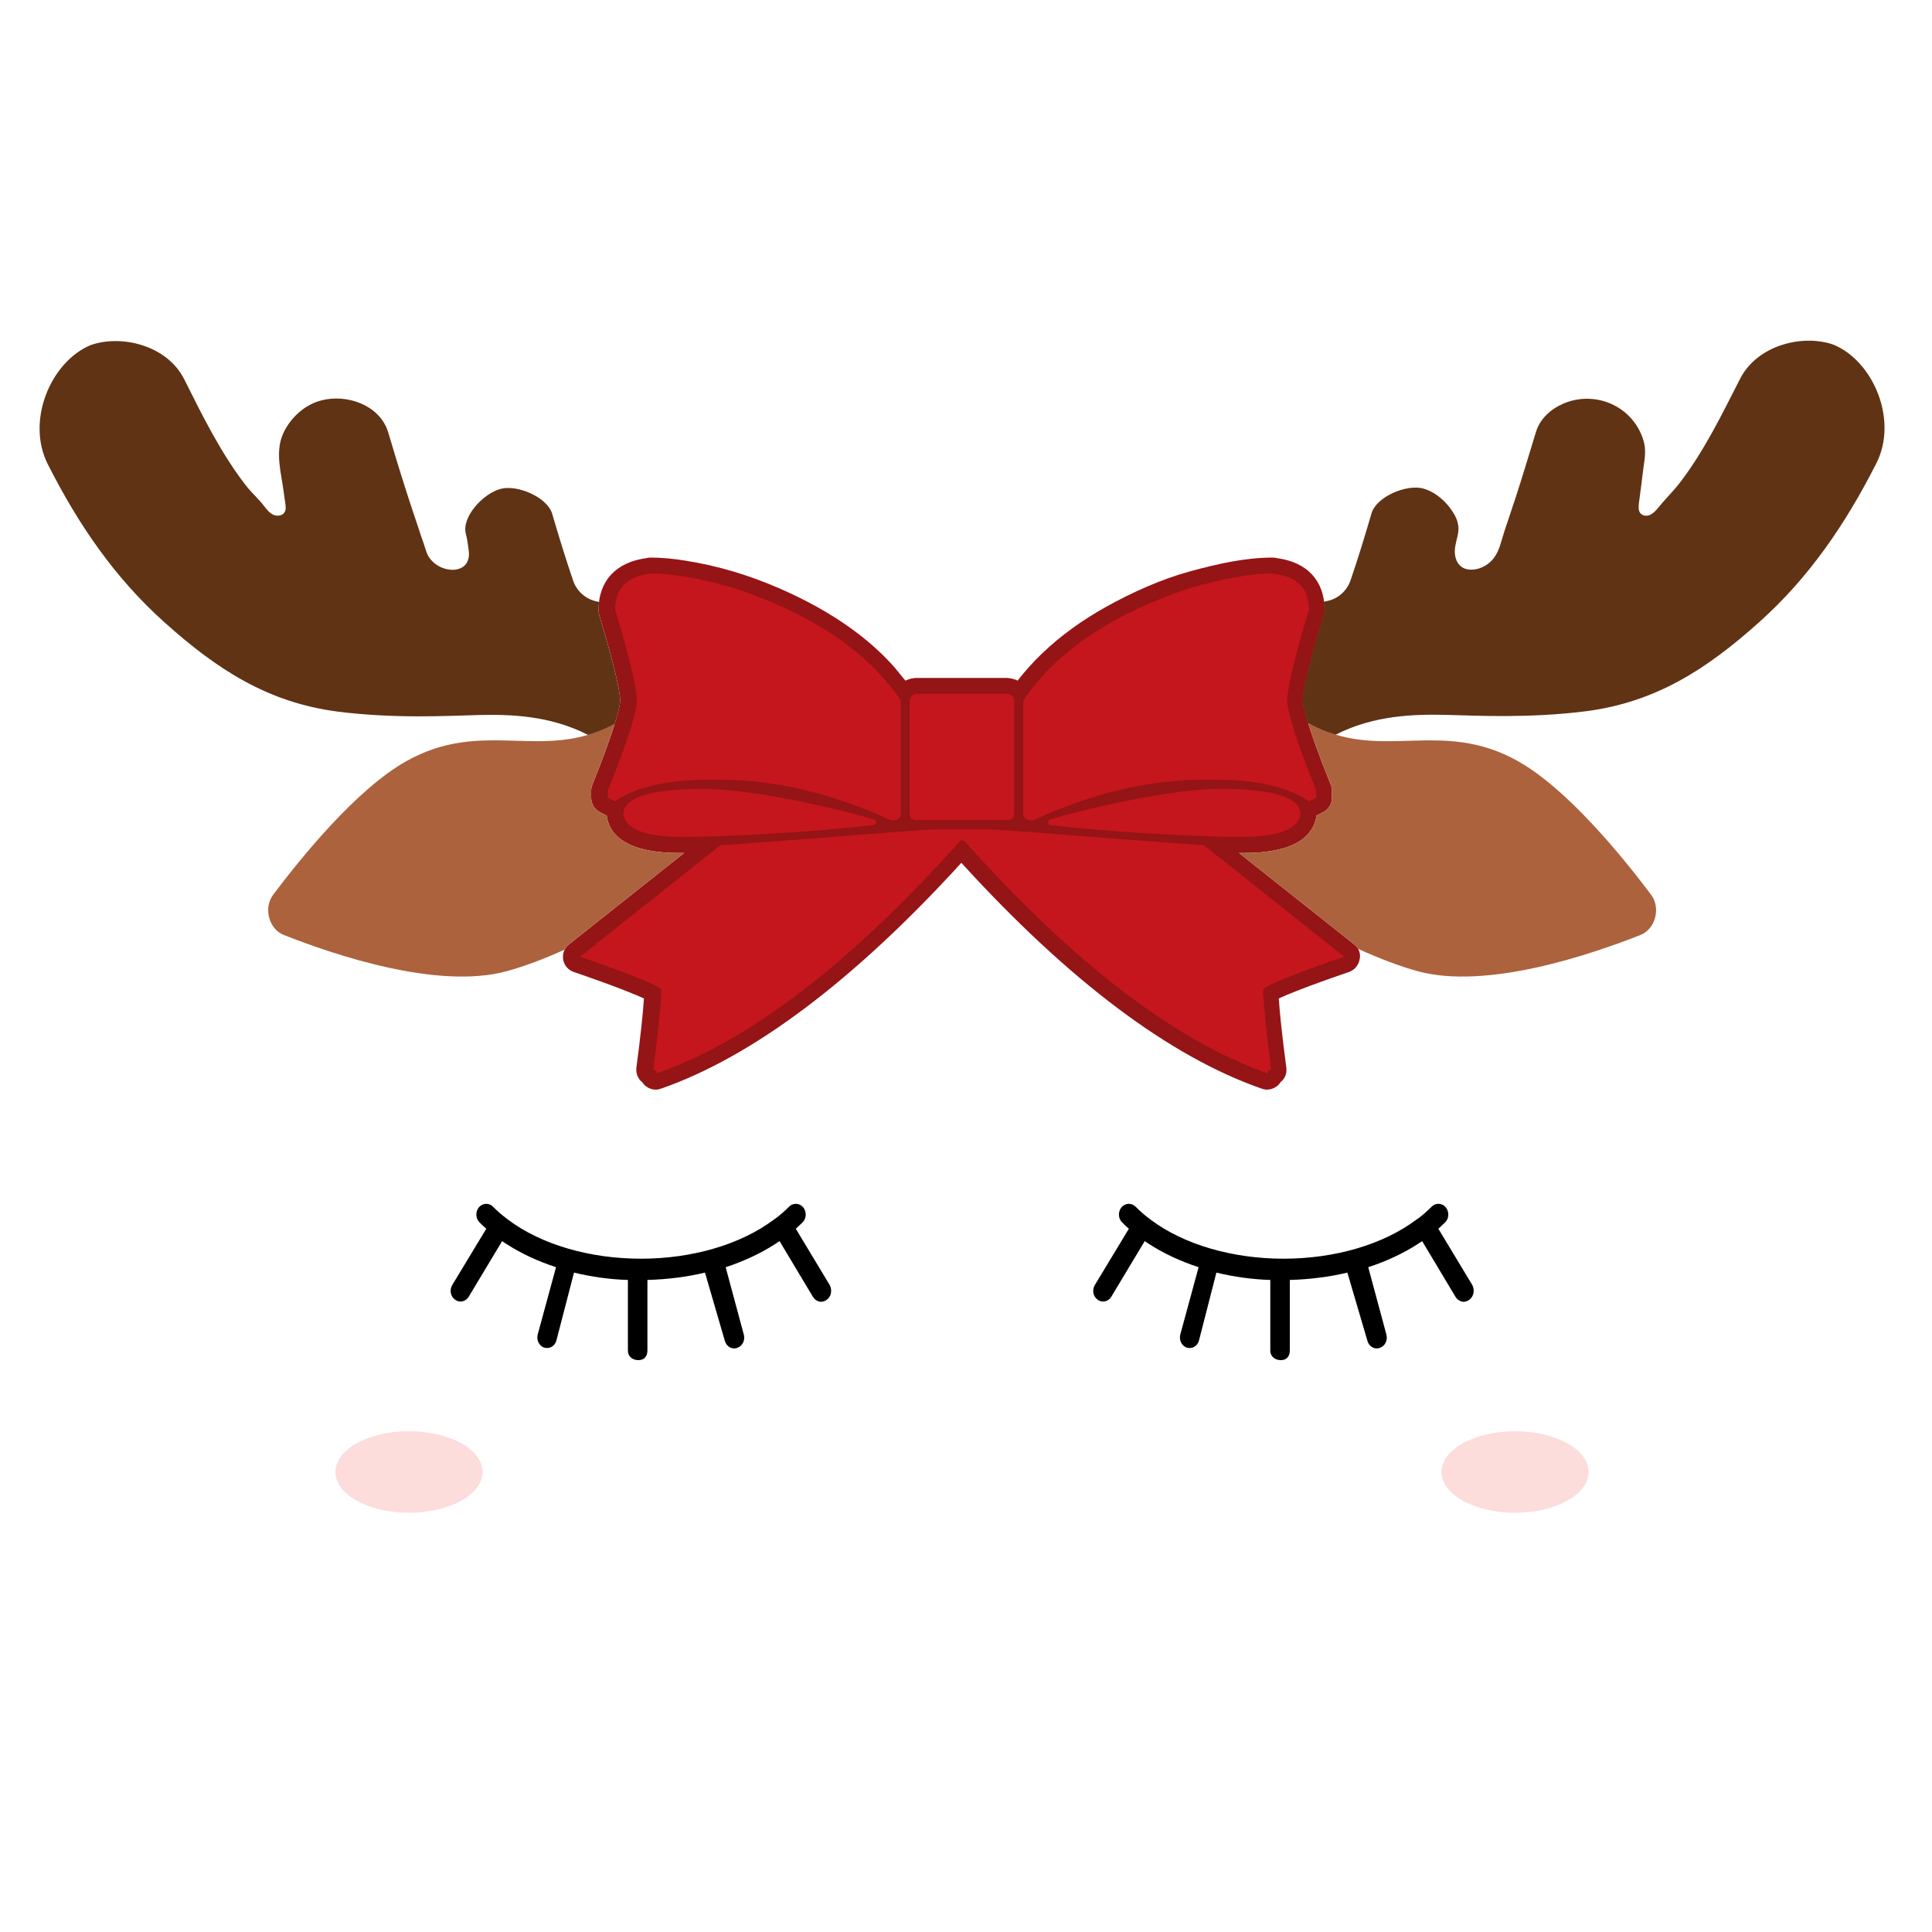
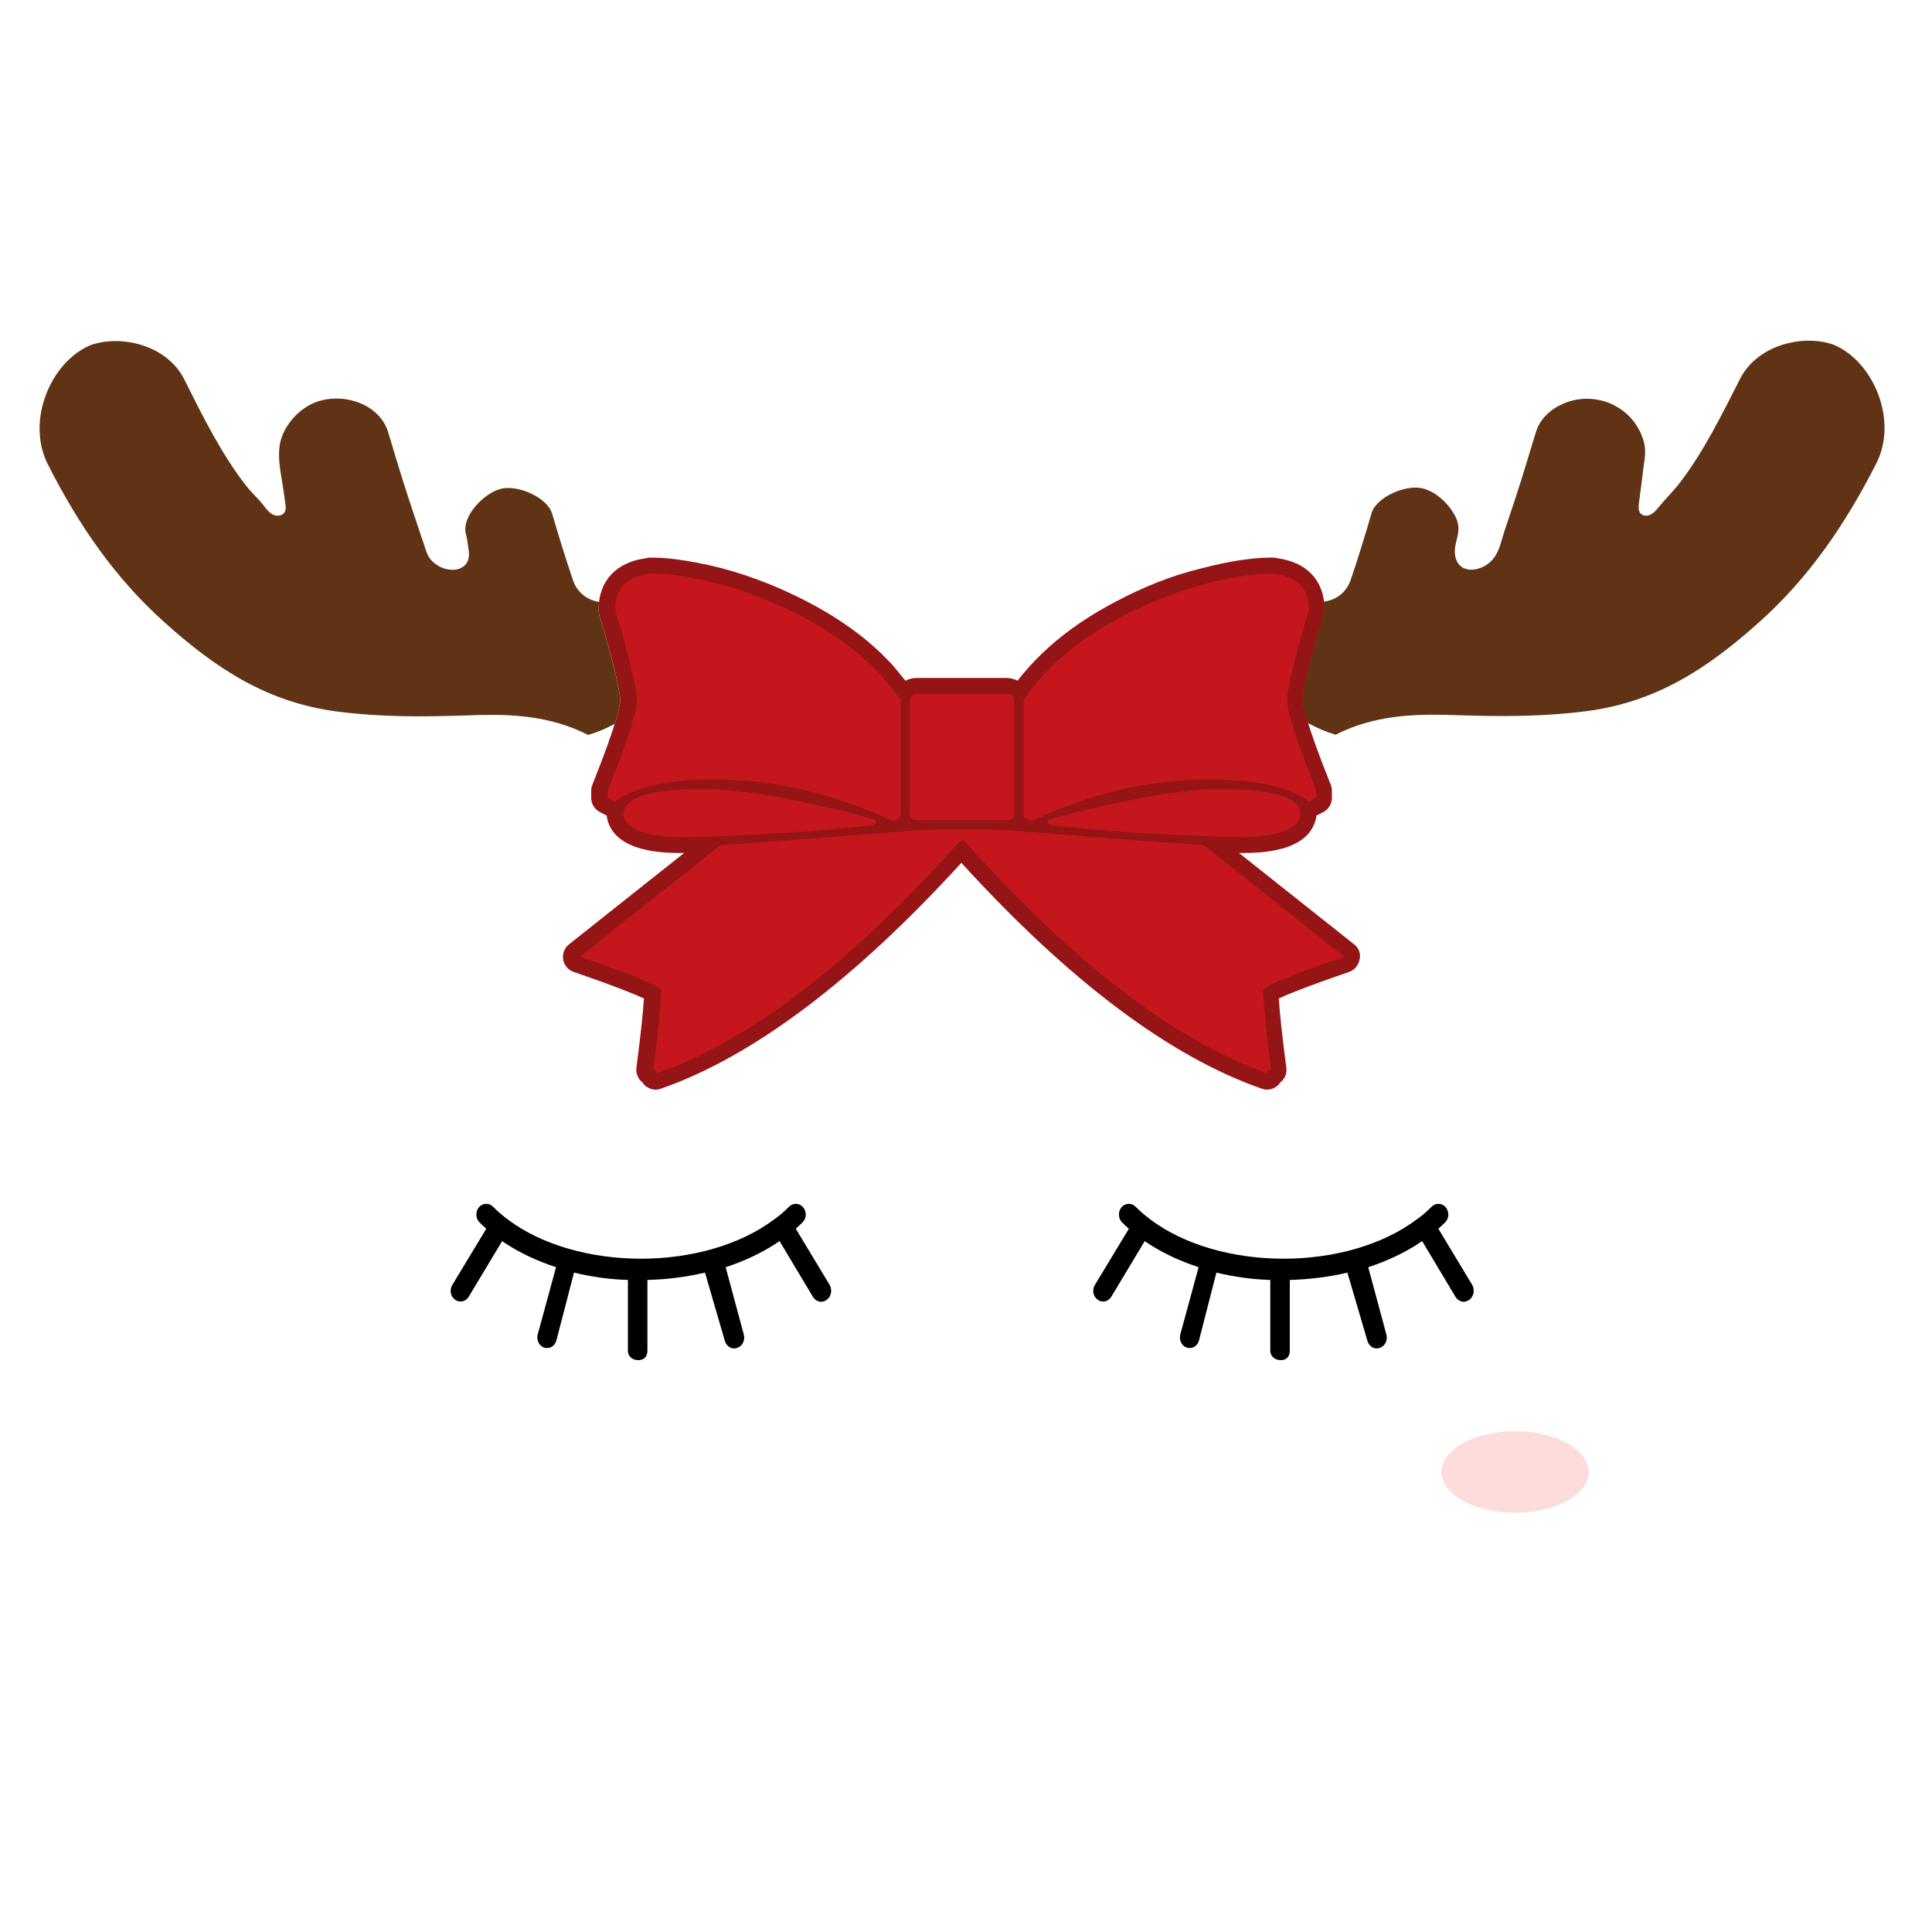
<svg xmlns="http://www.w3.org/2000/svg" version="1.1" id="Layer_1" x="0px" y="0px" width="1000px" height="1000px" viewBox="0 0 1000 1000" style="enable-background:new 0 0 1000 1000;" xml:space="preserve">
  <style type="text/css">
	.st0{fill:#FCDDDB;}
	.st1{fill:#951415;}
	.st2{fill:#AC623D;}
	.st3{fill:#603314;}
	.st4{fill:#C4161C;}
</style>
  <g>
    <path d="M428,672.7l-0.1,0.1c-1.1,0.8-2.5,1.2-3.8,0.9s-2.6-1.2-3.3-2.4l-17.3-28.9c-0.7,0.4-1.3,0.9-2.1,1.4   c-7.6,4.9-16.3,9-25.8,12.1l9.4,34.9c0.8,2.8-0.7,5.9-3.3,6.8l-0.2,0.1c-1.2,0.4-2.6,0.3-3.7-0.3c-1.3-0.7-2.2-1.9-2.6-3.3   l-10.3-35.4c-9.3,2.2-19.2,3.5-29.8,3.8v36.6c0,3-1.8,4.9-4.6,4.9h-0.2c-2.8,0-5.3-1.8-5.3-4.9v-36.6c-9.6-0.3-18.8-1.6-27.9-3.8   l-9.1,35.1c-0.4,1.5-1.3,2.7-2.6,3.4c-1.2,0.6-2.5,0.7-3.8,0.3c-2.6-0.9-4-3.9-3.3-6.7l9.5-34.9c-9.4-3.1-18.1-7.1-25.8-12.1   c-0.7-0.4-1.3-0.9-2.1-1.4l-17.3,28.8c-0.8,1.3-2,2.1-3.3,2.4c-1.3,0.2-2.6,0-3.8-0.9l-0.1-0.1c-2.3-1.7-2.8-5-1.3-7.5l17.6-29.1   c-1.3-1.1-2.4-2.2-3.4-3.2c-1.7-1.6-2.2-4.2-1.3-6.4c0.8-2,2.6-3.3,4.7-3.3c1.3,0,2.5,0.5,3.5,1.5c2,2,4.1,3.9,6.6,5.8l1.3,1   c17.1,12.8,42.2,20.1,68.7,20.1c26.4,0,51.5-7.3,68.7-20.2l1.3-0.9c2.5-1.9,4.7-3.9,6.6-5.8c1-1,2.2-1.5,3.5-1.5   c2.1,0,3.9,1.3,4.7,3.3c0.9,2.3,0.4,4.8-1.3,6.4c-1.1,1-2.2,2.1-3.4,3.2l17.6,29.2C430.8,667.8,430.3,671,428,672.7z M760.6,672.7   L760.6,672.7c-1.2,0.9-2.6,1.3-3.9,1s-2.6-1.2-3.3-2.4l-17.3-28.9c-0.7,0.4-1.3,0.9-2.1,1.4c-7.6,4.9-16.3,9-25.8,12.1l9.4,34.9   c0.8,2.8-0.7,5.9-3.3,6.8l-0.2,0.1c-1.3,0.4-2.6,0.3-3.7-0.3c-1.3-0.7-2.2-1.9-2.6-3.3l-10.4-35.4c-9.3,2.2-19.3,3.5-29.8,3.8v36.6   c0,3-1.7,4.9-4.5,4.9h-0.2c-2.8,0-5.4-1.8-5.4-4.9v-36.6c-9.6-0.3-18.7-1.6-27.9-3.8l-9,35.1c-0.4,1.5-1.3,2.7-2.6,3.4   c-1.2,0.6-2.5,0.7-3.8,0.3c-2.6-0.9-4-3.9-3.3-6.7l9.5-34.9c-9.4-3.1-18.1-7.1-25.8-12.1c-0.7-0.4-1.3-0.9-2.1-1.4l-17.3,28.8   c-0.8,1.3-2,2.1-3.3,2.4c-1.3,0.2-2.7,0-3.8-0.9l-0.1-0.1c-2.3-1.7-2.8-5-1.3-7.5l17.6-29.1c-1.3-1.1-2.4-2.2-3.4-3.2   c-1.7-1.6-2.2-4.2-1.3-6.4c0.8-2,2.6-3.3,4.7-3.3c1.3,0,2.5,0.5,3.5,1.5c2,2,4.1,3.9,6.6,5.8l1.3,1c17.1,12.8,42.2,20.1,68.7,20.1   c26.4,0,51.5-7.3,68.7-20.2l1.3-0.9c2.5-1.9,4.7-3.9,6.6-5.8c1-1,2.2-1.5,3.5-1.5c2.1,0,3.9,1.3,4.7,3.3c0.9,2.3,0.4,4.8-1.3,6.4   c-1.1,1-2.2,2.1-3.4,3.2l17.6,29.2C763.4,667.8,762.8,671,760.6,672.7z" />
    <ellipse class="st0" cx="784.2" cy="761.9" rx="38.1" ry="21.1" />
-     <ellipse class="st0" cx="211.7" cy="761.9" rx="38.1" ry="21.1" />
    <path class="st1" d="M700.9,488.8l-59.6-47.3c0.4,0,0.9,0,1.2,0c8.6,0,34.9,0,38.7-18.1c0.1-0.4,0.1-0.8,0.1-1.2l3.5-1.8   c2.8-1.4,4.6-4.3,4.6-7.4v-3.7c0-1.1-0.2-2.1-0.6-3.1c-13-32.4-14.4-41.4-14.4-43.7c0-3,1.4-12.8,10.9-44.4   c0.2-0.8,0.3-1.6,0.3-2.4c0-15-8.9-24.7-24.6-26.8c-0.7-0.2-1.5-0.3-2.3-0.3c-14.5,0-29.1,3.4-43,7.2   c-14.9,4.1-29.7,10.8-43.2,18.3c-12,6.7-23.2,14.6-33.1,24.1c-4.6,4.4-8.8,9.1-12.7,14.1c-1.3-0.7-2.8-1.1-4.5-1.3   c-0.3,0-0.7-0.1-1.1-0.1h-46.8c-0.4,0-0.7,0-1.1,0.1c-1.6,0.1-3.1,0.6-4.5,1.3c-0.1,0.1-5.3-6.5-5.8-7c-2.1-2.4-4.3-4.6-6.6-6.9   c-4.8-4.6-9.8-8.8-15.2-12.7c-11.8-8.6-24.7-15.5-38-21.3c-15.5-6.7-31.6-11.6-48.3-14.2c-6-1-12-1.6-18.1-1.6   c-0.8,0-1.5,0.1-2.2,0.3c-15.7,2.1-24.7,11.8-24.7,26.8c0,0.8,0.1,1.6,0.3,2.4c9.5,31.6,10.9,41.4,10.9,44.4   c0,2.3-1.4,11.3-14.4,43.7c-0.4,1-0.6,2-0.6,3.1v3.7c0,3.1,1.8,6,4.6,7.4l3.5,1.8c0,0.4,0,0.8,0.1,1.2   c3.8,18.1,30.1,18.1,38.7,18.1c0.4,0,0.8,0,1.2,0l-59.6,47.3c-2.4,1.9-3.5,4.9-3,7.9s2.6,5.4,5.5,6.4c22.7,7.8,32.2,11.8,36.3,13.7   c-0.5,7.9-1.8,19.9-3.9,35.8c-0.3,2.3,0.4,4.6,1.8,6.4c0.4,0.4,0.7,0.8,1.2,1.1c0.5,0.8,1.2,1.6,2,2.2c1.5,1.1,3.2,1.7,5,1.7   c0.9,0,1.8-0.2,2.7-0.5c47.6-16.6,99.9-56,155.5-116.9c55.6,61,107.8,100.3,155.5,116.9c0.9,0.3,1.8,0.5,2.7,0.5   c1.8,0,3.5-0.6,5-1.7c0.8-0.6,1.5-1.3,2-2.2c0.4-0.3,0.8-0.7,1.2-1.1c1.5-1.8,2.1-4.1,1.8-6.4c-2.1-15.9-3.4-27.9-3.9-35.8   c4-1.9,13.6-5.9,36.3-13.7c2.9-1,4.9-3.4,5.5-6.4C704.5,493.7,703.3,490.6,700.9,488.8z" />
-     <path class="st2" d="M292.3,491.5c-10.3,4.7-20.6,8.6-30.1,11.2c-35.5,9.7-89.1-8.4-115.4-18.8c-7.7-3.1-10.5-14-5.4-20.8   c14.8-19.7,43.2-54.6,68.7-69c40.3-22.8,71,0.7,108.1-19.5c-2.1,6.6-5.6,16.6-11.6,31.6c-0.4,1-0.6,2-0.6,3.1v3.7   c0,3.1,1.8,6,4.6,7.4l3.5,1.8c0,0.4,0,0.8,0.1,1.2c3.8,18.1,30.1,18.1,38.7,18.1c0.4,0,0.8,0,1.2,0l-59.6,47.3   C293.6,489.5,292.8,490.5,292.3,491.5z M854.6,463.1c-14.8-19.7-43.2-54.6-68.7-69c-40.5-22.9-71.4,1-108.8-19.9   c2,6.6,5.6,16.7,11.7,32c0.4,1,0.6,2,0.6,3.1v3.7c0,3.1-1.8,6-4.6,7.4l-3.5,1.8c0,0.4,0,0.8-0.1,1.2c-3.8,18.1-30.1,18.1-38.7,18.1   c-0.3,0-0.8,0-1.2,0l59.6,47.3c0.8,0.6,1.5,1.4,2,2.3c10.6,4.8,21.1,8.9,30.9,11.6c35.5,9.7,89.1-8.4,115.4-18.8   C856.9,480.8,859.7,469.9,854.6,463.1z" />
    <path class="st3" d="M247.6,370.1c16.2-0.4,36.9,0.1,56.8,10.3c4.5-1.3,9.1-3.2,13.8-5.7c2.4-7.7,2.8-10.9,2.8-12.1   c0-3-1.4-12.8-10.9-44.4c-0.2-0.8-0.3-1.6-0.3-2.4c0-1.5,0.1-2.9,0.3-4.2c-0.3-0.1-0.5-0.1-0.8-0.2l-0.9-0.2   c-5.5-1.3-10-5.4-11.8-10.8c-3.9-11.5-7.4-22.9-10.8-34.5c-2.5-8.5-18.1-15.3-26.9-12.8c-8.8,2.4-20.3,14.6-17.7,23.5   c0.7,2.6,1,5.6,1.4,8.3c0.4,2.7,0,5.7-2,7.7c-1.8,1.8-4.6,2.5-7.2,2.3c-4.5-0.3-8.8-2.7-11.3-6.4c-1.4-2.1-2-4.9-2.8-7.2   c-1-2.8-2-5.7-2.9-8.6c-3.9-11.4-7.6-22.9-11.1-34.4c-1.5-4.9-2.9-9.7-4.4-14.6c-4.3-14.1-21.5-20-34.8-16.4   c-8.6,2.3-15.8,9-19.5,17c-4.4,9.7-1,20.6,0.3,30.7c0.3,1.9,0.5,3.9,0.8,5.8c0.2,1.4,0.4,3-0.4,4.3c-1.1,1.9-3.7,2.2-5.7,1.4   c-2-0.9-3.4-2.6-4.7-4.3c-2.9-3.9-6.6-7-9.6-10.9c-3.2-4.1-6.2-8.4-9-12.8c-5.7-8.8-10.7-18.1-15.5-27.4c-2.5-4.9-5-9.9-7.5-14.9   c-9-17.7-32.7-23.1-48.3-17.6c-20.5,8.4-33.8,39-22.2,61.8c16.1,31.8,35,59,60.2,81.6c27.8,25,54,41.6,89.6,46.3   C204.4,372.1,231.9,370.5,247.6,370.1z M949,178.4c-15.5-5.5-39.2-0.1-48.3,17.6c-9.3,18.2-18.3,36.8-30.7,53.2   c-3.7,4.9-8.1,9.1-11.9,13.8c-1.1,1.4-2.4,2.7-4,3.5c-1.6,0.7-3.7,0.6-4.9-0.7c-1.3-1.4-1.1-3.5-0.9-5.4c0.8-6,1.6-12,2.3-18   c0.7-5.1,1.6-9.6,0-14.6c-5.4-17.5-24.7-26-41.4-18.9c-6.5,2.8-12.1,7.8-14.2,14.7c-3.5,11.4-6.9,22.9-10.6,34.2   c-1.9,5.7-3.8,11.4-5.7,17.1c-1.5,4.5-2.5,10-5.4,13.8c-2.3,3.1-5.9,5.4-9.8,6c-2.4,0.4-5.1,0.1-7-1.3c-2.4-1.7-3.4-4.7-3.5-7.6   c-0.1-4,1.7-7.7,1.9-11.7c0.1-3.2-1.1-6.3-2.8-8.9c-3.4-5.5-9-10.5-15.3-12.3c-8.8-2.5-24.5,4.3-26.9,12.8   c-3.4,11.6-6.9,23.1-10.8,34.5c-1.8,5.4-6.3,9.6-11.8,10.8l-0.9,0.2c-0.4,0.1-0.8,0.2-1.3,0.3c0.2,1.3,0.3,2.7,0.3,4.2   c0,0.8-0.1,1.6-0.3,2.4c-9.5,31.6-10.9,41.4-10.9,44.4c0,1.2,0.4,4.3,2.7,11.7c4.9,2.7,9.7,4.7,14.4,6.1   c19.9-10.2,40.7-10.6,56.8-10.3c15.8,0.4,43.2,1.9,73.1-1.9c35.6-4.7,61.9-21.4,89.6-46.3c25.2-22.6,44-49.8,60.2-81.6   C982.8,217.5,969.5,186.8,949,178.4z" />
    <path class="st4" d="M653.7,512.6c-0.1-1.9,13.9-7.7,42.1-17.4l-72.6-57.7c-68.7-4.8-106.9-8.7-114.7-8.2h-21   c-7.8-0.4-46,3.4-114.7,8.2l-72.6,57.7c28.2,9.7,42.2,15.5,42.1,17.4l-0.2,3.7c-0.5,8.1-1.8,20.5-4,37.3c1.2,0.1,1.8,0.7,1.8,2   c47.9-16.7,100.2-56.8,156.9-120.1c0.7-0.8,1.9-0.8,2.5,0c56.7,63.3,109,103.3,156.9,120.1c-0.1-1.2,0.5-1.9,1.8-2   c-2.2-16.8-3.5-29.2-4-37.3L653.7,512.6z M474.5,359.1h46.8c2.5,0.3,3.7,1.6,3.7,3.7v58c0,2.5-1.3,3.7-3.7,3.7h-46.8   c-2.5,0-3.7-1.2-3.7-3.7v-58C471.2,360.4,472.4,359.2,474.5,359.1L474.5,359.1z M658.8,296.9c12.5,1.3,18.7,7.5,18.7,18.7   c-7.5,25-11.2,40.5-11.2,46.8c0,6.2,5,21.8,15,46.8v3.7l-3.7,1.9c-10.9-7.5-27.1-11.2-48.7-11.2h-5.6c-28.4,0-57.7,6.9-87.9,20.7   c-2.1,1-4.6,0.1-5.7-2l0,0v-59.9c17.2-25.3,45.9-44.6,86.1-58c17.8-5.1,32.1-7.6,43.1-7.6L658.8,296.9z M631.1,408.3L631.1,408.3   c-20.6,0-59.2,7.6-87.6,15.8c-1.6,0.5-1.4,2.8,0.3,3c39.9,4.5,82.9,6.1,98.8,6.1c18.8,0,29-3.8,30.6-11.5   C673.2,412.7,659.2,408.3,631.1,408.3z M337,296.8c10.9,0,25.3,2.5,43.1,7.6c40.2,13.4,68.9,32.8,86.1,58v59.9l0,0   c-1,2.1-3.6,2.9-5.7,2c-30.2-13.8-59.5-20.7-87.9-20.7H367c-21.5,0-37.7,3.7-48.7,11.2l-3.7-1.9v-3.7c10-25,15-40.5,15-46.8   c0-6.2-3.7-21.8-11.2-46.8c0-11.2,6.2-17.5,18.7-18.7L337,296.8z M364.7,408.3L364.7,408.3c20.6,0,59.2,7.6,87.6,15.8   c1.6,0.5,1.4,2.8-0.3,3c-39.9,4.5-82.9,6.1-98.8,6.1c-18.8,0-29-3.8-30.6-11.5C322.6,412.7,336.7,408.3,364.7,408.3z" />
  </g>
</svg>